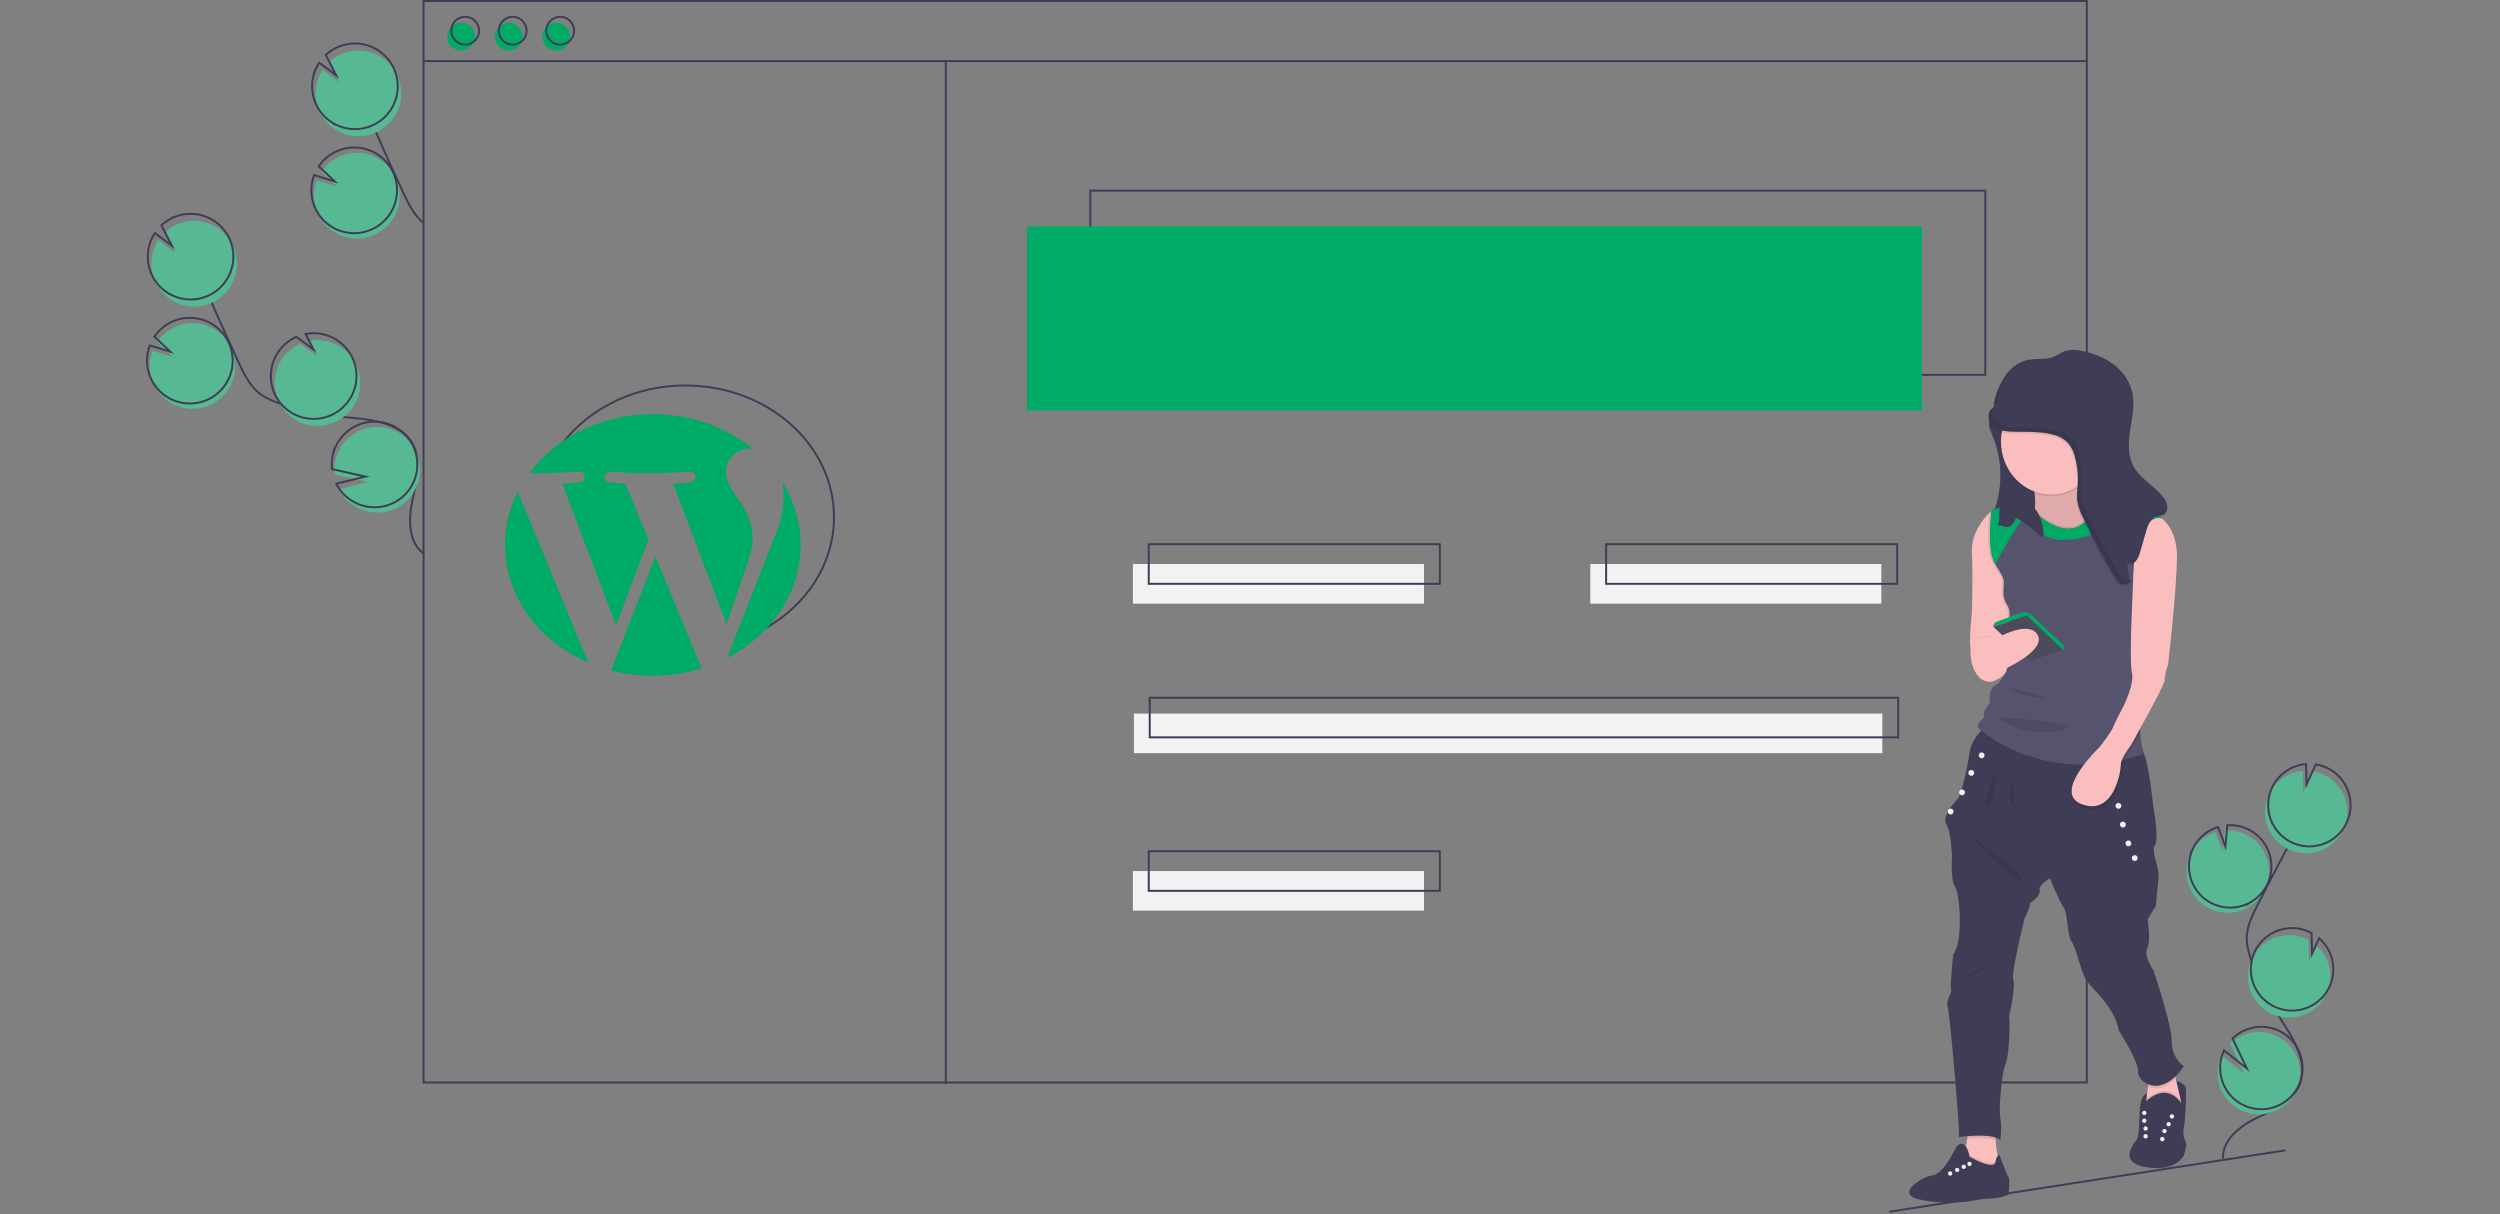
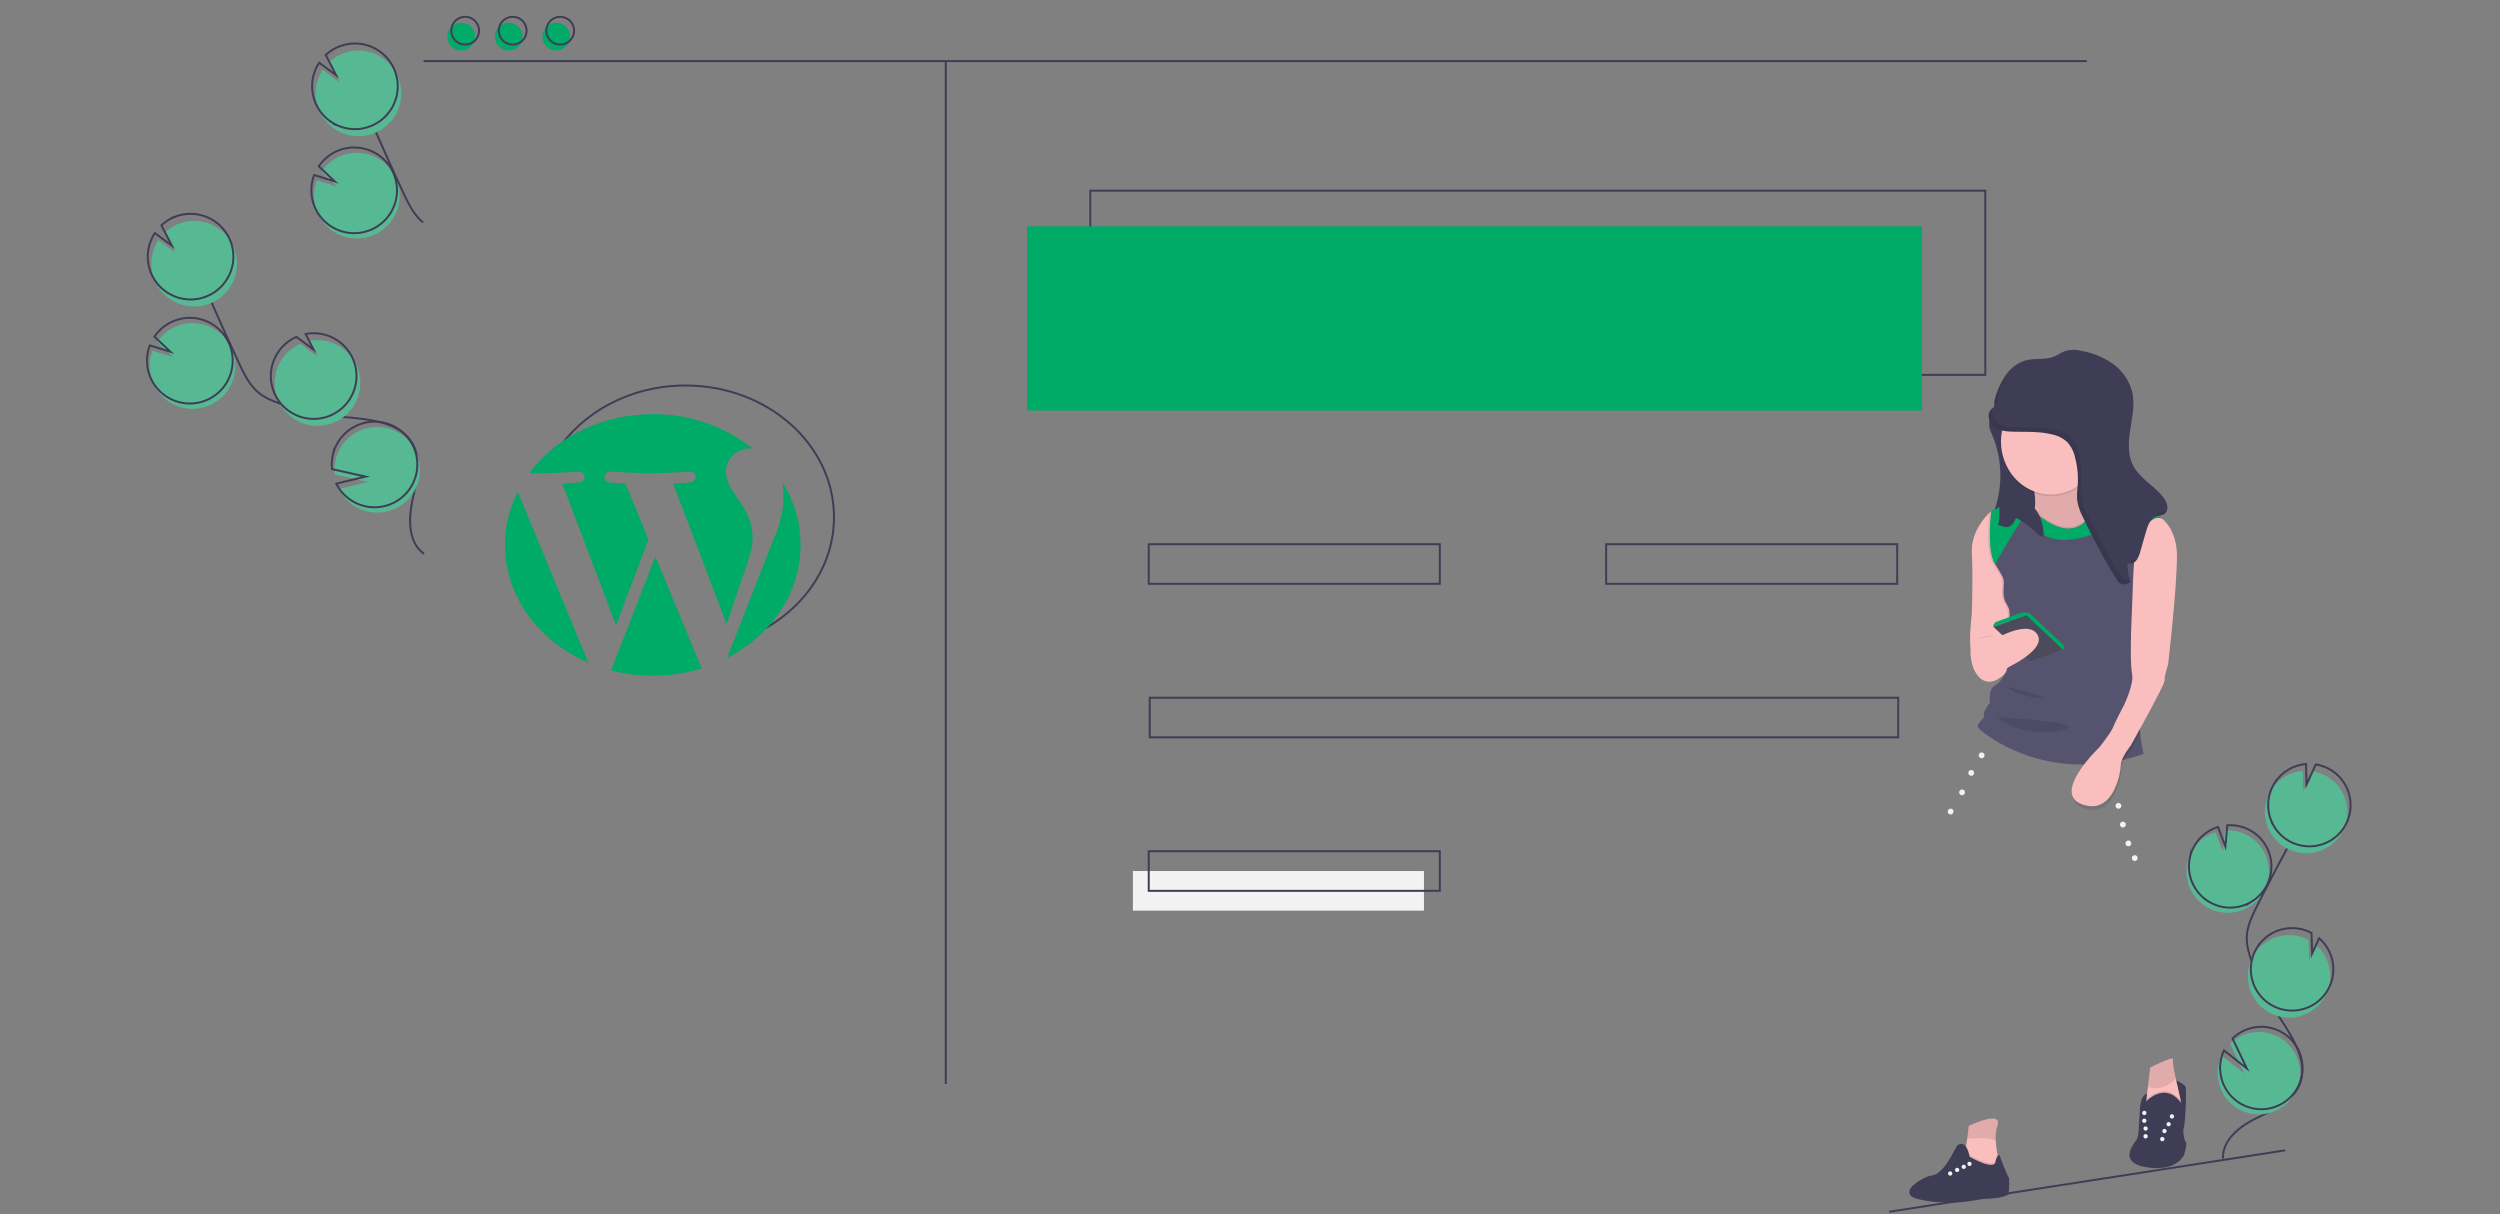
<svg xmlns="http://www.w3.org/2000/svg" xmlns:xlink="http://www.w3.org/1999/xlink" width="1050" zoomAndPan="magnify" viewBox="0 0 787.5 382.5" height="510" preserveAspectRatio="xMidYMid meet">
  <rect x="0" y="0" width="787.5" height="382.5" fill="#808080" stroke="none" />
  <style>.B{fill:none}.C{stroke:#3f3d56}.D{stroke-miterlimit:10}.E{stroke-width:.624}.F{fill-opacity:.1}.G{fill:#57b894}.H{clip-rule:nonzero}.I{fill:#fbbebe}.J{fill:#f2f2f2}.K{fill:#3f3d56}.L{fill:#00aa67}</style>
  <defs>
    <filter x="0%" y="0%" width="100%" height="100%" id="A">
      <feColorMatrix values="0 0 0 0 1 0 0 0 0 1 0 0 0 0 1 0 0 0 1 0" color-interpolation-filters="sRGB" />
    </filter>
    <clipPath id="B">
      <path d="M45.828 91H83v45H45.828zm0 0" class="H" />
    </clipPath>
    <clipPath id="C">
      <path d="M45.828 58H83v46H45.828zm0 0" class="H" />
    </clipPath>
    <clipPath id="D">
      <path d="M705 231h35.922v45H705zm0 0" class="H" />
    </clipPath>
    <clipPath id="E">
      <path d="M700 283h40.922v45H700zm0 0" class="H" />
    </clipPath>
    <mask id="F">
      <g filter="url(#A)">
        <path fill="#000" d="M-78.75-38.25h945v459h-945z" class="F" />
      </g>
    </mask>
    <clipPath id="G">
      <path d="M1 12h46v56.32H1zm0 0" class="H" />
    </clipPath>
    <clipPath id="H">
      <path d="M3 .727h5V12H3zm0 0" class="H" />
    </clipPath>
    <clipPath id="I">
      <path d="M53 44h4.891v4H53zm0 0" class="H" />
    </clipPath>
    <clipPath id="J">
      <path d="M0 0h58v69H0z" />
    </clipPath>
    <clipPath id="K">
      <path d="M586 353h143v29H586zm0 0" class="H" />
    </clipPath>
    <path id="L" d="M684.828 351.668c0 .188-.066.348-.199.48s-.293.199-.48.199-.348-.066-.48-.199-.199-.293-.199-.48.066-.348.199-.48.293-.199.48-.199.348.066.48.199.199.293.199.48zm0 0" />
-     <path id="M" d="M676.137 350.578c0 .188-.066.348-.199.48s-.293.199-.48.199-.352-.066-.484-.199-.199-.293-.199-.48.066-.348.199-.48.293-.199.484-.199.348.066.48.199.199.293.199.48zm0 0" />
+     <path id="M" d="M676.137 350.578c0 .188-.066.348-.199.48s-.293.199-.48.199-.352-.066-.484-.199-.199-.293-.199-.48.066-.348.199-.48.293-.199.484-.199.348.066.48.199.199.293.199.48m0 0" />
    <path id="N" d="M669.426 160.059l-7.617 4.625-12.516 9.527s-12.922-6.805-9.66-10.75a6.05 6.05 0 0 0 1.195-2.672c.984-4.543-1.195-11.074-1.195-11.074s17.027-23 16.055-5.172c-.395 7.164 1.746 11.074 4.449 13.191 4.023 3.152 9.289 2.324 9.289 2.324zm0 0" />
    <path id="O" d="M673.348 270.301a.86.86 0 0 1-.906.906.86.86 0 0 1-.641-.266c-.176-.176-.266-.391-.266-.641s.09-.465.266-.641a.86.86 0 0 1 .641-.266.86.86 0 0 1 .906.906zm0 0" />
  </defs>
  <path d="M343.453 60.055h281.918v58.023H343.453zm-168.238 82.421c8.039-12.566 23.262-21.043 40.715-21.043 25.836 0 46.777 18.578 46.777 41.492 0 14.648-8.563 27.527-21.488 34.91" class="B C D E" />
  <g class="L">
    <path d="M323.492 71.285h281.922v58.027H323.492zM149.645 11.543a4.46 4.46 0 0 1-.082.852c-.059.281-.141.555-.25.82a4.23 4.23 0 0 1-.402.754 4.43 4.43 0 0 1-.543.664 4.68 4.68 0 0 1-.664.543 4.5 4.5 0 0 1-.754.402c-.266.109-.539.191-.82.25a4.43 4.43 0 0 1-.852.082 4.46 4.46 0 0 1-.852-.082c-.281-.059-.555-.141-.816-.25a4.7 4.7 0 0 1-.758-.402 4.65 4.65 0 0 1-.66-.543 4.43 4.43 0 0 1-.543-.664 4.23 4.23 0 0 1-.402-.754 4.32 4.32 0 0 1-.25-.82 4.46 4.46 0 0 1 0-1.703 4.32 4.32 0 0 1 .25-.82 4.23 4.23 0 0 1 .402-.754 4.43 4.43 0 0 1 .543-.664 4.4 4.4 0 0 1 .66-.543 4.23 4.23 0 0 1 .758-.402 4.66 4.66 0 0 1 .816-.25 4.46 4.46 0 0 1 .852-.082 4.43 4.43 0 0 1 .852.082c.281.059.555.141.82.25a4.5 4.5 0 0 1 .754.402 4.43 4.43 0 0 1 .664.543 4.43 4.43 0 0 1 .543.664 4.23 4.23 0 0 1 .402.754c.109.266.191.539.25.82a4.46 4.46 0 0 1 .082.852zm0 0" />
    <path d="M164.613 11.543a4.46 4.46 0 0 1-.082.852c-.059.281-.141.555-.25.82a4.23 4.23 0 0 1-.402.754 4.43 4.43 0 0 1-.543.664 4.68 4.68 0 0 1-.664.543 4.5 4.5 0 0 1-.754.402 4.66 4.66 0 0 1-.816.25 4.46 4.46 0 0 1-.852.082 4.47 4.47 0 0 1-.855-.082c-.281-.059-.551-.141-.816-.25a4.5 4.5 0 0 1-.754-.402 4.68 4.68 0 0 1-.664-.543 4.43 4.43 0 0 1-.543-.664 4.23 4.23 0 0 1-.402-.754c-.109-.266-.191-.539-.25-.82a4.46 4.46 0 0 1 0-1.703c.059-.281.141-.555.25-.82a4.23 4.23 0 0 1 .402-.754 4.43 4.43 0 0 1 .543-.664 4.43 4.43 0 0 1 .664-.543 4.5 4.5 0 0 1 .754-.402 4.66 4.66 0 0 1 .816-.25 4.47 4.47 0 0 1 .855-.082 4.46 4.46 0 0 1 .852.082c.281.059.551.141.816.25a4.5 4.5 0 0 1 .754.402 4.43 4.43 0 0 1 .664.543 4.43 4.43 0 0 1 .543.664 4.23 4.23 0 0 1 .402.754c.109.266.191.539.25.82a4.46 4.46 0 0 1 .082.852zm14.969 0a4.46 4.46 0 0 1-.082.852 4.32 4.32 0 0 1-.25.82 4.23 4.23 0 0 1-.402.754 4.43 4.43 0 0 1-.543.664 4.65 4.65 0 0 1-.66.543 4.5 4.5 0 0 1-.758.402 4.66 4.66 0 0 1-.816.25 4.46 4.46 0 0 1-.852.082 4.43 4.43 0 0 1-.852-.082c-.281-.059-.555-.141-.82-.25a4.5 4.5 0 0 1-.754-.402 4.68 4.68 0 0 1-.664-.543 4.43 4.43 0 0 1-.543-.664 4.5 4.5 0 0 1-.402-.754c-.109-.266-.191-.539-.25-.82a4.46 4.46 0 0 1 0-1.703c.059-.281.141-.555.25-.82a4.5 4.5 0 0 1 .402-.754 4.43 4.43 0 0 1 .543-.664 4.43 4.43 0 0 1 .664-.543 4.5 4.5 0 0 1 .754-.402c.266-.109.539-.191.82-.25a4.43 4.43 0 0 1 .852-.082 4.46 4.46 0 0 1 .852.082c.281.059.555.141.816.25a4.7 4.7 0 0 1 .758.402 4.17 4.17 0 0 1 .66.543 4.43 4.43 0 0 1 .543.664 4.23 4.23 0 0 1 .402.754 4.32 4.32 0 0 1 .25.82 4.46 4.46 0 0 1 .082.852zm0 0" />
  </g>
  <g class="B C D E">
-     <path d="M133.43.312h523.918V340.98H133.43zm0 0" />
    <path d="M133.43 19.238h523.918M150.891 9.672a4.46 4.46 0 0 1-.082.852 4.32 4.32 0 0 1-.25.82 4.37 4.37 0 0 1-.402.754 4.4 4.4 0 0 1-.543.66 4.17 4.17 0 0 1-.66.543c-.238.16-.492.297-.758.406a4.19 4.19 0 0 1-.816.246 4.17 4.17 0 0 1-.852.086c-.289 0-.57-.027-.852-.086a4.31 4.31 0 0 1-.82-.246 4.25 4.25 0 0 1-.754-.406 4.2 4.2 0 0 1-.664-.543 4.65 4.65 0 0 1-.543-.66c-.156-.238-.293-.492-.402-.754a4.31 4.31 0 0 1-.246-.82 4.17 4.17 0 0 1-.086-.852c0-.289.027-.57.086-.852a4.31 4.31 0 0 1 .246-.82 4.5 4.5 0 0 1 .402-.754 4.68 4.68 0 0 1 .543-.664 4.43 4.43 0 0 1 .664-.543 4.23 4.23 0 0 1 .754-.402 4.32 4.32 0 0 1 .82-.25 4.43 4.43 0 0 1 .852-.082 4.46 4.46 0 0 1 .852.082 4.2 4.2 0 0 1 .816.25 4.23 4.23 0 0 1 .758.402 4.4 4.4 0 0 1 .66.543 4.43 4.43 0 0 1 .543.664 4.23 4.23 0 0 1 .402.754 4.32 4.32 0 0 1 .25.82 4.43 4.43 0 0 1 .082.852zm0 0" />
    <path d="M165.863 9.672c0 .285-.031.57-.086.852s-.137.555-.25.82a4.37 4.37 0 0 1-.402.754 4.4 4.4 0 0 1-.543.66 4.17 4.17 0 0 1-.66.543 4.39 4.39 0 0 1-.754.406 4.31 4.31 0 0 1-.82.246 4.17 4.17 0 0 1-.852.086c-.289 0-.57-.027-.852-.086a4.31 4.31 0 0 1-.82-.246 4.25 4.25 0 0 1-.754-.406 4 4 0 0 1-.66-.543 4.17 4.17 0 0 1-.543-.66 4.39 4.39 0 0 1-.406-.754 4.31 4.31 0 0 1-.246-.82 4.17 4.17 0 0 1-.086-.852c0-.289.027-.57.086-.852a4.31 4.31 0 0 1 .246-.82 4.25 4.25 0 0 1 .406-.754 4.2 4.2 0 0 1 .543-.664 4.21 4.21 0 0 1 .66-.543 4.23 4.23 0 0 1 .754-.402 4.32 4.32 0 0 1 .82-.25 4.43 4.43 0 0 1 .852-.082 4.46 4.46 0 0 1 .852.082 4.32 4.32 0 0 1 .82.25 4.37 4.37 0 0 1 .754.402 4.4 4.4 0 0 1 .66.543 4.43 4.43 0 0 1 .543.664 4.23 4.23 0 0 1 .402.754c.113.266.195.539.25.82s.086.562.086.852zm14.969 0c0 .285-.031.57-.086.852a4.31 4.31 0 0 1-.246.82c-.113.262-.246.516-.406.754a4.17 4.17 0 0 1-.543.66 4.17 4.17 0 0 1-.66.543 4.39 4.39 0 0 1-.754.406 4.31 4.31 0 0 1-.82.246 4.17 4.17 0 0 1-.852.086 4.17 4.17 0 0 1-.852-.086 4.31 4.31 0 0 1-.82-.246 4.25 4.25 0 0 1-.754-.406 4.17 4.17 0 0 1-.66-.543 4.17 4.17 0 0 1-.543-.66 4.39 4.39 0 0 1-.406-.754 4.31 4.31 0 0 1-.246-.82 4.17 4.17 0 0 1-.086-.852c0-.289.027-.57.086-.852a4.31 4.31 0 0 1 .246-.82 4.25 4.25 0 0 1 .406-.754 4.2 4.2 0 0 1 .543-.664 4.4 4.4 0 0 1 .66-.543 4.23 4.23 0 0 1 .754-.402 4.32 4.32 0 0 1 .82-.25 4.46 4.46 0 0 1 1.703 0 4.32 4.32 0 0 1 .82.25 4.37 4.37 0 0 1 .754.402 4.4 4.4 0 0 1 .66.543 4.2 4.2 0 0 1 .543.664c.16.238.293.488.406.754a4.31 4.31 0 0 1 .246.82c.055.281.086.562.086.852zm0 0" />
  </g>
  <path d="M66.094 127.625a13.63 13.63 0 0 0 1.387-.711c.449-.266.883-.555 1.297-.867s.809-.652 1.188-1.012a13.35 13.35 0 0 0 1.063-1.141c.332-.402.637-.82.922-1.258a14.39 14.39 0 0 0 .773-1.352c.23-.469.434-.945.609-1.434a13.39 13.39 0 0 0 .441-1.496 13.71 13.71 0 0 0 .266-1.535c.059-.52.09-1.039.086-1.559s-.031-1.039-.09-1.555-.152-1.027-.273-1.535-.27-1.004-.449-1.492a13.29 13.29 0 0 0-.613-1.434c-.234-.465-.492-.914-.777-1.352s-.598-.852-.93-1.25-.687-.781-1.066-1.137-.773-.695-1.191-1.008-.848-.602-1.297-.863a14.08 14.08 0 0 0-1.391-.707c-.477-.207-.961-.387-1.461-.539s-1-.277-1.512-.371a13.71 13.71 0 0 0-1.547-.191 12.97 12.97 0 0 0-1.559-.012c-.52.027-1.035.082-1.551.168s-1.02.199-1.52.344-.988.32-1.469.52-.945.43-1.398.684-.891.539-1.312.844a12.68 12.68 0 0 0-1.207.988 13.28 13.28 0 0 0-1.082 1.117 13.86 13.86 0 0 0-.949 1.238l5.051 4.777-6.488-2.02c-.637 1.664-.934 3.387-.887 5.164a13.35 13.35 0 0 0 1.152 5.113 13.15 13.15 0 0 0 1.969 3.168c.465.559.973 1.078 1.523 1.555s1.133.91 1.754 1.293 1.266.711 1.938.988 1.363.5 2.074.668 1.426.273 2.152.324a13.95 13.95 0 0 0 2.176-.027c.727-.07 1.441-.195 2.145-.379s1.391-.422 2.055-.719zm0 0" class="G" />
  <path d="M133.566 174.453c-4.926-3.453-4.926-10.711-3.703-16.602s3.09-12.32.312-17.656c-3.988-7.672-14.477-8.133-23.082-8.953-6.41-.613-12.656-1.969-18.742-4.066-2.434-.836-4.867-1.816-6.859-3.445-2.867-2.344-4.547-5.805-6.121-9.16-5.23-11.176-10.199-22.477-14.898-33.891" class="B C D E" />
  <g clip-path="url(#B)" class="B C D E">
    <path d="M65.258 125.949a12.54 12.54 0 0 0 1.387-.711c.449-.262.879-.551 1.297-.867s.809-.648 1.184-1.012a12.75 12.75 0 0 0 1.063-1.141c.332-.398.641-.816.926-1.254a13.6 13.6 0 0 0 .77-1.355c.234-.465.437-.945.613-1.434a14 14 0 0 0 .441-1.496c.117-.504.207-1.016.266-1.535s.086-1.035.086-1.555a12.99 12.99 0 0 0-.094-1.559 13.72 13.72 0 0 0-.27-1.535c-.121-.504-.27-1.004-.449-1.492s-.383-.965-.617-1.434a12.82 12.82 0 0 0-.777-1.348c-.285-.438-.594-.855-.926-1.254s-.691-.777-1.066-1.137-.773-.695-1.191-1.008-.848-.598-1.297-.859a13.28 13.28 0 0 0-1.391-.707 13.13 13.13 0 0 0-1.461-.543c-.496-.152-1.004-.273-1.516-.367a12.87 12.87 0 0 0-1.547-.191c-.516-.035-1.035-.039-1.555-.016s-1.039.082-1.551.168a13.57 13.57 0 0 0-1.52.348c-.5.145-.988.316-1.469.52a13.28 13.28 0 0 0-1.402.684c-.453.254-.891.535-1.313.84s-.82.637-1.203.988-.746.727-1.086 1.121a12.64 12.64 0 0 0-.945 1.238l5.051 4.773-6.488-2.016c-.641 1.66-.934 3.383-.891 5.164s.434 3.484 1.156 5.109a13.16 13.16 0 0 0 1.965 3.172 13.67 13.67 0 0 0 1.527 1.555 13.24 13.24 0 0 0 1.754 1.289c.617.383 1.266.715 1.938.992a13.22 13.22 0 0 0 2.074.664c.707.168 1.426.273 2.152.324s1.453.039 2.176-.027 1.441-.195 2.145-.379 1.391-.422 2.055-.719zm0 0" />
  </g>
  <path d="M48.824 88.543c-.457-1.035-.781-2.109-.969-3.223a13.48 13.48 0 0 1-.141-3.363c.094-1.125.328-2.223.695-3.293s.871-2.074 1.492-3.016l5.371 3.992-3.316-6.426a13.26 13.26 0 0 1 1.086-.91c.379-.285.77-.551 1.176-.793a13.72 13.72 0 0 1 1.254-.664c.426-.199.867-.375 1.313-.527l1.363-.391a14.06 14.06 0 0 1 1.395-.242c.469-.055.941-.086 1.414-.094s.945.012 1.414.055.941.109 1.402.203a12.88 12.88 0 0 1 1.375.348l1.328.488a13.69 13.69 0 0 1 1.27.629 13.18 13.18 0 0 1 1.199.758c.387.273.754.566 1.109.879s.695.641 1.016.988l.902 1.094a14.05 14.05 0 0 1 .785 1.18 14.2 14.2 0 0 1 .656 1.258 14.17 14.17 0 0 1 .52 1.316l.379 1.363.234 1.398a13.21 13.21 0 0 1 .086 1.414c.004.473-.016.945-.062 1.418a14.29 14.29 0 0 1-.211 1.402 13.09 13.09 0 0 1-.355 1.371c-.145.449-.309.891-.5 1.324a13.25 13.25 0 0 1-.633 1.27c-.234.41-.488.809-.766 1.191s-.57.754-.883 1.105a13.48 13.48 0 0 1-.996 1.008c-.352.32-.715.617-1.098.898a13.71 13.71 0 0 1-1.184.777 13.72 13.72 0 0 1-1.262.648c-.43.195-.871.363-1.32.512a12.61 12.61 0 0 1-1.367.371c-.461.102-.926.176-1.398.227a13.14 13.14 0 0 1-1.414.078c-.473.004-.945-.023-1.414-.07a13.01 13.01 0 0 1-1.398-.219A13.61 13.61 0 0 1 57 95.914l-1.32-.508a12.84 12.84 0 0 1-1.266-.645c-.406-.234-.805-.492-1.187-.77a13.38 13.38 0 0 1-1.102-.891 13.47 13.47 0 0 1-1-1.004 13.38 13.38 0 0 1-.891-1.102c-.277-.383-.535-.781-.77-1.191l-.641-1.262zm0 0" class="G" />
  <g clip-path="url(#C)" class="B C D E">
    <path d="M47.707 86.309c-.457-1.031-.781-2.105-.969-3.223a13.44 13.44 0 0 1-.141-3.359 13.34 13.34 0 0 1 .699-3.293c.371-1.07.867-2.074 1.488-3.02l5.371 3.992-3.313-6.426a13.52 13.52 0 0 1 1.086-.91 12.6 12.6 0 0 1 1.176-.789c.402-.246.82-.465 1.25-.664l1.313-.531a13.87 13.87 0 0 1 1.363-.387c.461-.105.926-.187 1.398-.242s.938-.09 1.41-.094.945.012 1.418.051.938.113 1.402.203l1.371.348a13.19 13.19 0 0 1 1.328.492 12.84 12.84 0 0 1 1.273.629 13.68 13.68 0 0 1 1.195.758c.387.273.758.566 1.113.875s.691.645 1.012.992a13.35 13.35 0 0 1 .902 1.09l.785 1.184a12.75 12.75 0 0 1 .656 1.254c.195.43.371.871.52 1.32s.277.902.379 1.363.184.93.234 1.398.082.941.086 1.414a13.13 13.13 0 0 1-.062 1.414c-.043.473-.113.937-.207 1.402l-.359 1.371c-.141.453-.309.895-.496 1.328l-.637 1.266-.762 1.195-.887 1.105a13.46 13.46 0 0 1-.996 1.008l-1.098.898a14.37 14.37 0 0 1-1.184.777 13.65 13.65 0 0 1-1.258.648l-1.32.512c-.449.148-.906.27-1.367.371a13.19 13.19 0 0 1-1.398.227c-.473.051-.941.078-1.414.078a14.36 14.36 0 0 1-1.418-.07l-1.398-.219c-.461-.098-.918-.223-1.367-.367s-.891-.312-1.324-.504l-1.262-.645a12.59 12.59 0 0 1-1.188-.77l-1.102-.895a13.47 13.47 0 0 1-1.004-1 13.44 13.44 0 0 1-.891-1.105c-.277-.383-.531-.777-.77-1.187a13.72 13.72 0 0 1-.641-1.266zm0 0" />
  </g>
  <path d="M105.477 132.977a13.69 13.69 0 0 0 2.145-1.191 13.9 13.9 0 0 0 1.891-1.562 13.65 13.65 0 0 0 1.574-1.879c.469-.676.875-1.387 1.211-2.133s.609-1.523.805-2.32.32-1.605.371-2.422.027-1.641-.074-2.453-.27-1.617-.516-2.398-.559-1.539-.941-2.266-.832-1.41-1.34-2.055-1.07-1.238-1.687-1.781-1.277-1.023-1.98-1.445-1.441-.777-2.211-1.062-1.559-.5-2.367-.645-1.621-.211-2.441-.203a13.13 13.13 0 0 0-2.441.242l2.547 4.938-5.434-4.039-.031.012c-.809.359-1.578.793-2.301 1.305a13.59 13.59 0 0 0-2.004 1.727 13.5 13.5 0 0 0-1.625 2.082 13.38 13.38 0 0 0-1.187 2.363c-.32.824-.555 1.676-.707 2.547a13.58 13.58 0 0 0-.195 2.637c.023.887.129 1.762.324 2.625s.469 1.703.828 2.512a13.61 13.61 0 0 0 1.301 2.301 13.83 13.83 0 0 0 1.727 2.004c.641.609 1.336 1.152 2.086 1.625s1.535.871 2.359 1.191 1.676.551 2.547.703a13.24 13.24 0 0 0 2.637.195 13.22 13.22 0 0 0 2.625-.324c.863-.191 1.699-.469 2.508-.828zm0 0" class="G" />
  <path d="M104.27 130.793a13.5 13.5 0 0 0 2.141-1.195c.68-.461 1.309-.984 1.891-1.562s1.109-1.203 1.578-1.879.871-1.383 1.211-2.133.605-1.52.805-2.316a13.74 13.74 0 0 0 .371-2.426 13.55 13.55 0 0 0-.074-2.453 13.68 13.68 0 0 0-.52-2.398 13.33 13.33 0 0 0-.941-2.266c-.383-.723-.828-1.41-1.336-2.055s-1.07-1.238-1.688-1.781-1.277-1.023-1.98-1.445-1.441-.773-2.211-1.063a13.42 13.42 0 0 0-2.367-.641 13.48 13.48 0 0 0-2.445-.207 13.43 13.43 0 0 0-2.438.242l2.547 4.937-5.434-4.039c-.012.004-.023.008-.035.016-.809.355-1.574.793-2.301 1.301s-1.391 1.086-2 1.727a13.14 13.14 0 0 0-1.629 2.086c-.473.746-.871 1.535-1.191 2.359a13.71 13.71 0 0 0-.703 2.551 13.24 13.24 0 0 0-.195 2.637 13.47 13.47 0 0 0 .32 2.625c.195.863.473 1.699.832 2.512s.793 1.578 1.301 2.301a13.83 13.83 0 0 0 1.727 2.004c.641.609 1.336 1.152 2.086 1.625s1.535.871 2.359 1.191 1.676.555 2.547.703a13.28 13.28 0 0 0 2.637.195c.887-.023 1.762-.129 2.625-.324s1.703-.469 2.512-.828zm0 0" class="B C D E" />
  <path d="M110.859 158.863a13.88 13.88 0 0 0 1.285.832 13.16 13.16 0 0 0 1.371.68c.469.203.949.375 1.438.523s.984.266 1.488.355a14.15 14.15 0 0 0 1.52.184 14.23 14.23 0 0 0 1.527.012c.512-.027 1.02-.082 1.523-.164s1-.195 1.492-.336.973-.305 1.445-.5.934-.414 1.379-.664.879-.516 1.297-.812.816-.617 1.195-.957a13.47 13.47 0 0 0 1.078-1.086c.34-.383.656-.781.949-1.199a13.9 13.9 0 0 0 .809-1.301c.242-.449.461-.91.652-1.383s.355-.957.492-1.449a13.1 13.1 0 0 0 .328-1.496c.078-.504.133-1.012.152-1.523a12.52 12.52 0 0 0-.02-1.531 13.17 13.17 0 0 0-.191-1.516c-.094-.504-.215-1-.363-1.488a13.47 13.47 0 0 0-.527-1.437 14.01 14.01 0 0 0-.691-1.367 13.08 13.08 0 0 0-.84-1.277c-.301-.41-.629-.805-.977-1.176s-.719-.727-1.105-1.059-.797-.641-1.219-.926-.863-.547-1.316-.781-.918-.445-1.395-.629a13.79 13.79 0 0 0-1.461-.465 12.89 12.89 0 0 0-1.5-.297c-.504-.07-1.016-.113-1.523-.125s-1.023.004-1.531.051a12.37 12.37 0 0 0-1.512.223c-.5.102-.996.234-1.48.391s-.961.344-1.426.559-.914.453-1.352.715-.859.555-1.262.863-.793.648-1.156 1.004-.715.73-1.039 1.125-.621.809-.898 1.238a13.59 13.59 0 0 0-.758 1.332 13.09 13.09 0 0 0-.598 1.406c-.172.48-.32.973-.437 1.469a13.09 13.09 0 0 0-.266 1.508c-.062.508-.094 1.016-.094 1.527a13.29 13.29 0 0 0 .078 1.527l10.594 2.363-9.242 2.223c.969 1.945 2.332 3.555 4.086 4.836zm0 0" class="G" />
  <path d="M110.023 157.187c.41.301.84.578 1.285.832a13.52 13.52 0 0 0 1.367.684c.473.199.949.375 1.441.52s.984.266 1.488.355 1.008.152 1.516.184 1.023.035 1.531.012 1.02-.078 1.523-.164a13.94 13.94 0 0 0 1.492-.332 13.46 13.46 0 0 0 1.445-.504c.473-.195.934-.414 1.379-.66a13.14 13.14 0 0 0 1.297-.816 14.69 14.69 0 0 0 1.195-.953 14.14 14.14 0 0 0 1.078-1.086c.34-.383.656-.785.949-1.203a13.09 13.09 0 0 0 .805-1.301c.246-.449.465-.91.656-1.383a13.46 13.46 0 0 0 .492-1.449c.137-.492.246-.988.328-1.496s.129-1.012.152-1.523.016-1.02-.02-1.527a13.24 13.24 0 0 0-.191-1.52c-.094-.504-.215-1-.363-1.488a13.43 13.43 0 0 0-.531-1.434 13.55 13.55 0 0 0-.688-1.367 12.68 12.68 0 0 0-.84-1.281c-.305-.41-.629-.801-.977-1.176a13.51 13.51 0 0 0-1.109-1.059 12.82 12.82 0 0 0-1.219-.926c-.422-.285-.859-.547-1.313-.781s-.918-.445-1.398-.629-.961-.336-1.457-.465-.996-.223-1.5-.293-1.016-.113-1.527-.125a13.3 13.3 0 0 0-1.527.047c-.508.047-1.012.121-1.516.223a12.85 12.85 0 0 0-1.477.395 13.13 13.13 0 0 0-1.426.555c-.465.215-.914.453-1.352.719s-.859.551-1.266.863-.789.645-1.156 1l-1.035 1.129c-.324.395-.625.809-.902 1.234a14.4 14.4 0 0 0-.754 1.332 13.5 13.5 0 0 0-.598 1.41c-.176.48-.32.969-.438 1.465a13.24 13.24 0 0 0-.266 1.508c-.062.508-.094 1.016-.098 1.527a13.36 13.36 0 0 0 .082 1.531l10.594 2.359-9.246 2.227c.973 1.941 2.332 3.555 4.09 4.832zm0 0" class="B C D E" />
  <path d="M695.637 286.004c.441.238.895.445 1.363.629s.941.34 1.426.469.973.227 1.469.297.996.113 1.496.125a12.03 12.03 0 0 0 1.5-.047 12.83 12.83 0 0 0 1.484-.219c.488-.102.973-.23 1.449-.387s.938-.344 1.391-.555.895-.449 1.324-.711a13.34 13.34 0 0 0 1.23-.859 12.85 12.85 0 0 0 1.121-.996 12.3 12.3 0 0 0 1-1.117c.313-.391.602-.801.867-1.227a13.01 13.01 0 0 0 .719-1.316 13.77 13.77 0 0 0 .559-1.391 13.25 13.25 0 0 0 .398-1.449 12.6 12.6 0 0 0 .227-1.484c.047-.496.066-.996.055-1.5s-.051-1-.117-1.496-.168-.984-.293-1.473-.277-.961-.457-1.426-.387-.926-.621-1.367-.488-.875-.773-1.285a12.84 12.84 0 0 0-.914-1.191 14.29 14.29 0 0 0-1.047-1.074 13.51 13.51 0 0 0-1.164-.945 13.1 13.1 0 0 0-1.27-.805c-.437-.246-.887-.461-1.348-.652a12.45 12.45 0 0 0-1.418-.496 13.24 13.24 0 0 0-1.465-.328c-.492-.078-.992-.133-1.492-.156a13.73 13.73 0 0 0-1.5.02l-.613 6.664-2.328-6.117c-1.637.504-3.117 1.305-4.437 2.398a12.74 12.74 0 0 0-3.184 3.91 12.82 12.82 0 0 0-1.234 3.375 13.27 13.27 0 0 0-.27 2.078c-.035.699-.016 1.398.063 2.094s.215 1.383.402 2.059a13.51 13.51 0 0 0 .727 1.969 13.08 13.08 0 0 0 1.035 1.82c.395.582.832 1.125 1.316 1.637a12.93 12.93 0 0 0 1.559 1.398 12.65 12.65 0 0 0 1.766 1.129zm0 0" class="G" />
  <path d="M700.262 364.953c-.309-5.785 5.184-10.098 10.371-12.668s11.168-4.98 13.559-10.254c3.438-7.582-2.445-15.805-6.938-22.812a77.95 77.95 0 0 1-8.055-16.617c-.812-2.34-1.516-4.766-1.465-7.242.07-3.566 1.691-6.895 3.297-10.078a755.15 755.15 0 0 1 16.813-31.43m-31.437 30.523c.441.238.898.445 1.363.629a12.85 12.85 0 0 0 1.426.469 12.49 12.49 0 0 0 1.469.297c.496.07.996.113 1.496.125a12.03 12.03 0 0 0 1.5-.047 12.61 12.61 0 0 0 1.484-.219c.492-.102.973-.23 1.449-.387s.938-.344 1.395-.555.895-.449 1.32-.711a13.34 13.34 0 0 0 1.23-.859c.395-.309.77-.641 1.121-.996a12.96 12.96 0 0 0 1.004-1.117c.309-.391.598-.801.863-1.227a13.01 13.01 0 0 0 .719-1.316 12.94 12.94 0 0 0 .562-1.391c.16-.477.289-.957.395-1.449a12.6 12.6 0 0 0 .227-1.484c.047-.496.066-.996.055-1.5a12 12 0 0 0-.117-1.496 12.69 12.69 0 0 0-.289-1.473 12.13 12.13 0 0 0-.461-1.426c-.18-.469-.387-.926-.617-1.367a12.57 12.57 0 0 0-.773-1.285 13.6 13.6 0 0 0-.918-1.191 13.57 13.57 0 0 0-1.047-1.074 13.51 13.51 0 0 0-1.164-.945 12.65 12.65 0 0 0-1.266-.805 12.64 12.64 0 0 0-1.352-.652 12.08 12.08 0 0 0-1.418-.496c-.484-.137-.969-.246-1.461-.328s-.992-.133-1.492-.156-1.004-.016-1.504.02l-.613 6.664-2.328-6.117a12.86 12.86 0 0 0-4.438 2.398 12.74 12.74 0 0 0-3.184 3.91c-.57 1.066-.98 2.191-1.23 3.375a12.83 12.83 0 0 0-.273 2.078c-.035.699-.016 1.398.066 2.094s.211 1.383.398 2.059a13.09 13.09 0 0 0 .73 1.969c.293.633.637 1.242 1.031 1.82a13.21 13.21 0 0 0 1.316 1.637 12.93 12.93 0 0 0 1.559 1.398 12.88 12.88 0 0 0 1.766 1.129zm0 0" class="B C D E" />
  <path d="M714.969 249.699c.512-.961 1.133-1.844 1.863-2.648a12.95 12.95 0 0 1 2.465-2.105c.906-.598 1.879-1.074 2.906-1.43s2.086-.574 3.172-.66l.168 6.441 2.895-6.332c.449.07.895.164 1.336.281l1.297.422a13.15 13.15 0 0 1 1.246.555 13.02 13.02 0 0 1 1.18.68 13.08 13.08 0 0 1 1.105.805 12.42 12.42 0 0 1 1.012.914c.32.32.625.66.91 1.012s.555.723.801 1.105a11.88 11.88 0 0 1 .68 1.184 13.15 13.15 0 0 1 .555 1.246l.418 1.301.277 1.336a13.17 13.17 0 0 1 .141 1.355l-.008 1.363c-.023.457-.074.906-.148 1.355s-.168.895-.289 1.336l-.426 1.293-.562 1.246-.687 1.176c-.25.379-.52.746-.809 1.098a13.23 13.23 0 0 1-.922 1.008c-.324.32-.664.625-1.02.906s-.723.551-1.109.793a12.66 12.66 0 0 1-1.184.676c-.41.203-.824.383-1.25.543a12.56 12.56 0 0 1-1.301.41l-1.336.273c-.453.066-.906.109-1.359.129s-.91.016-1.363-.012l-1.355-.156-1.332-.301a12.49 12.49 0 0 1-1.289-.434c-.426-.168-.836-.359-1.242-.57s-.793-.441-1.172-.695-.742-.523-1.094-.816a12.42 12.42 0 0 1-1-.922 12.48 12.48 0 0 1-.902-1.027l-.785-1.113-.668-1.191-.535-1.254a12.59 12.59 0 0 1-.402-1.305 13.03 13.03 0 0 1-.266-1.336l-.121-1.359a13.21 13.21 0 0 1 .023-1.363 13.1 13.1 0 0 1 .164-1.355 12.82 12.82 0 0 1 .305-1.328c.125-.441.273-.871.441-1.293a13.13 13.13 0 0 1 .578-1.234zm0 0" class="G" />
  <g clip-path="url(#D)" class="B C D E">
    <path d="M715.996 247.527c.512-.961 1.133-1.844 1.863-2.648a12.95 12.95 0 0 1 2.465-2.105c.906-.598 1.879-1.074 2.906-1.43a12.92 12.92 0 0 1 3.168-.66l.168 6.441 2.898-6.332c.449.07.895.164 1.336.285l1.297.418a13.15 13.15 0 0 1 1.246.555c.406.207.801.434 1.18.68a13.08 13.08 0 0 1 1.105.805 12.42 12.42 0 0 1 1.012.914c.32.32.625.66.91 1.012s.555.723.801 1.105a11.88 11.88 0 0 1 .68 1.184 13.15 13.15 0 0 1 .555 1.246l.418 1.301.277 1.336a12.16 12.16 0 0 1 .137 1.355 12.21 12.21 0 0 1-.004 1.363c-.023.457-.074.906-.148 1.355a11.96 11.96 0 0 1-.289 1.336l-.426 1.293-.563 1.246-.688 1.176c-.25.379-.52.746-.809 1.098a13.23 13.23 0 0 1-.922 1.008c-.324.32-.664.625-1.02.906s-.723.551-1.109.793a12.66 12.66 0 0 1-1.184.676c-.41.203-.824.383-1.25.543s-.859.297-1.301.41l-1.336.273c-.453.066-.906.109-1.359.129s-.91.016-1.363-.012l-1.355-.156-1.332-.297-1.289-.437c-.426-.168-.84-.359-1.242-.57s-.793-.441-1.172-.695-.742-.523-1.094-.816a12.42 12.42 0 0 1-1-.922 12.48 12.48 0 0 1-.902-1.027c-.281-.355-.543-.73-.785-1.113l-.668-1.191-.535-1.254a12.59 12.59 0 0 1-.402-1.305 13.03 13.03 0 0 1-.266-1.336l-.121-1.359a13.21 13.21 0 0 1 .023-1.363 13.1 13.1 0 0 1 .164-1.355 12.82 12.82 0 0 1 .305-1.328c.125-.441.273-.871.441-1.293a13.13 13.13 0 0 1 .578-1.234zm0 0" />
  </g>
  <path d="M714.98 319.027c.699.371 1.422.676 2.176.914s1.523.406 2.309.504 1.57.125 2.359.078 1.566-.16 2.332-.348 1.512-.445 2.234-.77 1.406-.711 2.059-1.16 1.254-.953 1.813-1.512a13.2 13.2 0 0 0 1.508-1.816 13.48 13.48 0 0 0 1.156-2.059c.32-.723.574-1.469.762-2.234a12.76 12.76 0 0 0 .344-2.34c.047-.789.016-1.574-.082-2.359s-.27-1.551-.508-2.305a13.16 13.16 0 0 0-.918-2.176 13.02 13.02 0 0 0-1.297-1.973 12.98 12.98 0 0 0-1.633-1.707l-2.227 4.863-.168-6.516c-.012-.008-.023-.012-.031-.016-.754-.402-1.539-.727-2.355-.973a12.65 12.65 0 0 0-2.5-.496c-.848-.082-1.695-.082-2.543.004s-1.684.25-2.5.5a12.89 12.89 0 0 0-2.352.98c-.75.402-1.457.875-2.113 1.418a12.86 12.86 0 0 0-1.797 1.805c-.539.66-1.012 1.367-1.41 2.121a12.88 12.88 0 0 0-.969 2.355 13.05 13.05 0 0 0-.492 2.5c-.082.852-.078 1.699.008 2.551s.254 1.68.504 2.496a13.17 13.17 0 0 0 .98 2.352 13.25 13.25 0 0 0 1.422 2.113 12.89 12.89 0 0 0 1.809 1.797c.66.539 1.367 1.008 2.121 1.406zm0 0" class="G" />
  <g clip-path="url(#E)" class="B C D E">
    <path d="M715.918 316.812c.699.371 1.422.676 2.176.914s1.523.406 2.309.504 1.57.125 2.359.078 1.566-.16 2.332-.348 1.512-.445 2.234-.77 1.406-.711 2.055-1.16a12.7 12.7 0 0 0 1.813-1.512 12.95 12.95 0 0 0 1.512-1.816c.445-.652.832-1.336 1.152-2.059s.578-1.469.766-2.234.301-1.547.344-2.336.016-1.578-.082-2.363-.27-1.551-.508-2.305-.547-1.477-.922-2.176-.801-1.355-1.297-1.973a12.97 12.97 0 0 0-1.633-1.707l-2.223 4.863-.172-6.516c-.008-.008-.02-.012-.027-.016-.754-.402-1.539-.727-2.355-.973a12.94 12.94 0 0 0-2.5-.496c-.848-.082-1.695-.082-2.547.004s-1.68.25-2.496.5-1.602.574-2.352.98-1.457.875-2.113 1.418a12.86 12.86 0 0 0-1.797 1.805 12.85 12.85 0 0 0-1.414 2.121 13.16 13.16 0 0 0-.969 2.355c-.242.82-.406 1.652-.488 2.504s-.078 1.695.008 2.547.254 1.68.504 2.496.574 1.602.98 2.352.879 1.457 1.422 2.113a12.89 12.89 0 0 0 1.809 1.797c.66.539 1.367 1.008 2.121 1.406zm0 0" />
  </g>
  <path d="M698.578 338.484c.016.492.063.98.133 1.469a14.08 14.08 0 0 0 .297 1.441 13.31 13.31 0 0 0 .461 1.398 12.61 12.61 0 0 0 .617 1.34c.23.434.484.855.762 1.262s.578.793.902 1.164a12.51 12.51 0 0 0 1.027 1.059c.359.332.742.641 1.137.934a12.9 12.9 0 0 0 1.242.797c.426.242.867.457 1.32.652s.914.355 1.387.496.949.254 1.434.336a13.19 13.19 0 0 0 1.461.176 13.23 13.23 0 0 0 1.473.004 13.12 13.12 0 0 0 1.465-.16 12.97 12.97 0 0 0 1.438-.328c.473-.137.934-.297 1.391-.484a12.94 12.94 0 0 0 1.324-.645 13.34 13.34 0 0 0 1.246-.785 13.68 13.68 0 0 0 1.148-.926 13.78 13.78 0 0 0 1.035-1.047 13.66 13.66 0 0 0 .91-1.16 12.86 12.86 0 0 0 .773-1.254l.625-1.332c.184-.457.34-.926.469-1.398a11.97 11.97 0 0 0 .309-1.441c.078-.484.125-.973.145-1.465a13.22 13.22 0 0 0-.023-1.473c-.035-.492-.098-.98-.187-1.461s-.211-.961-.355-1.434a12.45 12.45 0 0 0-.516-1.379 12.52 12.52 0 0 0-.664-1.312c-.25-.426-.52-.836-.812-1.23s-.609-.773-.945-1.129-.695-.699-1.07-1.016a12.35 12.35 0 0 0-1.176-.887c-.406-.273-.832-.523-1.27-.75a12.57 12.57 0 0 0-1.344-.602 13.64 13.64 0 0 0-1.406-.441c-.477-.121-.957-.215-1.445-.281a13.21 13.21 0 0 0-1.469-.117c-.492-.008-.98.008-1.473.055s-.973.117-1.457.219-.953.227-1.422.383-.922.332-1.367.539-.883.438-1.301.691a13.66 13.66 0 0 0-1.215.836 13.77 13.77 0 0 0-1.109.969l4.508 9.434-7.18-5.684a12.7 12.7 0 0 0-1.23 5.969zm0 0" class="G" />
  <path d="M699.348 336.855l.133 1.469a13.12 13.12 0 0 0 .301 1.441 12.44 12.44 0 0 0 .457 1.398 12.61 12.61 0 0 0 .617 1.34c.23.438.484.855.762 1.262s.578.793.902 1.164a12.51 12.51 0 0 0 1.027 1.059c.363.332.742.641 1.141.934a12.38 12.38 0 0 0 1.238.797c.426.242.867.457 1.32.652s.914.355 1.387.496a12.11 12.11 0 0 0 1.434.336 13.19 13.19 0 0 0 1.461.176 13.3 13.3 0 0 0 1.477.004 13.15 13.15 0 0 0 1.461-.16 12.97 12.97 0 0 0 1.438-.328 13.3 13.3 0 0 0 1.391-.484 12.94 12.94 0 0 0 1.324-.645 12.85 12.85 0 0 0 1.246-.785 13.68 13.68 0 0 0 1.148-.926 13.09 13.09 0 0 0 1.035-1.047 13.66 13.66 0 0 0 .91-1.16 12.86 12.86 0 0 0 .773-1.254 13.31 13.31 0 0 0 .625-1.332 12.5 12.5 0 0 0 .469-1.398c.133-.473.234-.953.313-1.441a13.09 13.09 0 0 0 .141-1.465 12.34 12.34 0 0 0-.02-1.473 13.96 13.96 0 0 0-.191-1.461 13.02 13.02 0 0 0-.355-1.434c-.145-.469-.316-.93-.512-1.379s-.422-.891-.668-1.312-.52-.836-.813-1.23-.609-.773-.945-1.129-.691-.699-1.066-1.016-.77-.613-1.176-.887-.832-.523-1.27-.75-.887-.426-1.348-.602a13.57 13.57 0 0 0-1.402-.441 13 13 0 0 0-1.449-.281c-.484-.066-.977-.105-1.469-.117s-.98.008-1.469.055-.977.117-1.457.219-.957.227-1.422.383-.926.332-1.371.539a13.35 13.35 0 0 0-1.301.691 13.66 13.66 0 0 0-1.215.836 13.77 13.77 0 0 0-1.109.969l4.508 9.434-7.18-5.684a12.7 12.7 0 0 0-1.23 5.969zm0 0" class="B C D E" />
  <path d="M117.863 73.965a12.54 12.54 0 0 0 1.387-.711c.449-.262.879-.551 1.297-.867s.809-.648 1.184-1.012a12.75 12.75 0 0 0 1.063-1.141c.332-.398.641-.816.926-1.254a13.6 13.6 0 0 0 .77-1.355 13.29 13.29 0 0 0 .613-1.434 14 14 0 0 0 .441-1.496c.117-.504.207-1.016.266-1.535s.086-1.035.086-1.555a12.99 12.99 0 0 0-.094-1.559 13.72 13.72 0 0 0-.27-1.535c-.121-.504-.27-1.004-.449-1.492s-.383-.965-.617-1.434a12.82 12.82 0 0 0-.777-1.348c-.285-.437-.594-.855-.926-1.254s-.691-.777-1.066-1.137-.773-.695-1.191-1.008-.848-.598-1.297-.859a13.28 13.28 0 0 0-1.391-.707 13.13 13.13 0 0 0-1.461-.543c-.496-.152-1.004-.273-1.516-.367a12.87 12.87 0 0 0-1.547-.191c-.516-.035-1.035-.039-1.555-.016a13.64 13.64 0 0 0-1.551.168c-.516.086-1.02.203-1.52.348s-.992.316-1.469.52a13.28 13.28 0 0 0-1.402.684c-.453.254-.891.535-1.312.84s-.82.637-1.203.988-.746.727-1.086 1.121a12.64 12.64 0 0 0-.945 1.238l5.051 4.773-6.488-2.016c-.641 1.66-.934 3.383-.891 5.164s.434 3.484 1.156 5.109a13.16 13.16 0 0 0 1.965 3.172 13.97 13.97 0 0 0 1.523 1.555 13.54 13.54 0 0 0 1.758 1.289c.617.383 1.266.715 1.938.992a13.22 13.22 0 0 0 2.074.664c.707.168 1.426.273 2.152.324a13.49 13.49 0 0 0 2.176-.027c.727-.066 1.441-.195 2.145-.379s1.391-.422 2.055-.719zm0 0" class="G" />
  <path d="M133.262 70.07c-2.867-2.344-4.551-5.801-6.121-9.156a785.39 785.39 0 0 1-14.898-33.895m4.784 45.274a14.05 14.05 0 0 0 1.387-.711 13.82 13.82 0 0 0 1.293-.867 13.24 13.24 0 0 0 1.188-1.012 13.96 13.96 0 0 0 1.063-1.141 13.14 13.14 0 0 0 .922-1.258 12.82 12.82 0 0 0 .773-1.352c.23-.465.434-.945.609-1.434a13.39 13.39 0 0 0 .441-1.496 12.87 12.87 0 0 0 .266-1.535 13.03 13.03 0 0 0 .09-1.559c0-.52-.031-1.039-.094-1.555s-.152-1.031-.273-1.535a13.41 13.41 0 0 0-.445-1.496c-.18-.488-.383-.965-.617-1.43s-.492-.918-.777-1.352-.594-.852-.93-1.254a13.91 13.91 0 0 0-1.063-1.137c-.379-.355-.777-.691-1.191-1.004s-.852-.602-1.301-.863a14.12 14.12 0 0 0-1.387-.707 13.93 13.93 0 0 0-1.461-.539 13.73 13.73 0 0 0-1.516-.371 13.71 13.71 0 0 0-1.547-.191 12.97 12.97 0 0 0-1.559-.012 13.57 13.57 0 0 0-1.547.168 13.46 13.46 0 0 0-1.52.344 13.14 13.14 0 0 0-1.473.52 14.12 14.12 0 0 0-1.398.684c-.453.254-.891.535-1.313.844a12.68 12.68 0 0 0-1.207.988 13.28 13.28 0 0 0-1.082 1.117 13.86 13.86 0 0 0-.949 1.238l5.051 4.773-6.488-2.016c-.637 1.664-.934 3.383-.887 5.164s.434 3.484 1.156 5.113a13.14 13.14 0 0 0 1.965 3.168c.465.559.973 1.078 1.523 1.555s1.137.91 1.754 1.293a13.34 13.34 0 0 0 1.941.988 13.75 13.75 0 0 0 2.07.668c.711.164 1.43.273 2.152.324a13.54 13.54 0 0 0 2.18-.031c.723-.066 1.438-.191 2.145-.375a13.67 13.67 0 0 0 2.055-.719zm0 0" class="B C D E" />
  <path d="M100.594 34.883c-.461-1.031-.781-2.105-.969-3.223s-.234-2.234-.141-3.363.324-2.223.695-3.289.867-2.074 1.492-3.02l5.371 3.992-3.316-6.426 1.086-.91a14.07 14.07 0 0 1 1.176-.793c.406-.242.824-.461 1.25-.66l1.316-.531a13.57 13.57 0 0 1 1.363-.387 13.01 13.01 0 0 1 1.395-.242 12.22 12.22 0 0 1 1.414-.094c.473-.008.945.008 1.414.051s.938.113 1.402.203l1.375.348a13.55 13.55 0 0 1 1.328.492c.434.188.855.395 1.27.629s.813.48 1.195.754.758.566 1.113.879.691.645 1.012.992.621.711.906 1.09l.781 1.18a13.27 13.27 0 0 1 .656 1.258 13.57 13.57 0 0 1 .523 1.316l.379 1.367a13.92 13.92 0 0 1 .234 1.398l.086 1.414a13.13 13.13 0 0 1-.062 1.414c-.047.473-.117.938-.211 1.402s-.215.922-.355 1.371-.309.895-.5 1.328-.402.855-.633 1.266-.488.809-.766 1.191a13.45 13.45 0 0 1-.887 1.109c-.312.352-.645.688-.996 1.008s-.715.617-1.094.895-.777.539-1.187.777a12.75 12.75 0 0 1-1.258.648 13.2 13.2 0 0 1-1.32.516c-.449.148-.906.27-1.367.371l-1.398.227c-.469.051-.941.074-1.414.078a14.22 14.22 0 0 1-1.414-.07 14.15 14.15 0 0 1-1.402-.223c-.461-.098-.918-.219-1.367-.363a12.66 12.66 0 0 1-1.324-.508c-.43-.191-.852-.406-1.262-.641s-.805-.492-1.187-.773a13.38 13.38 0 0 1-1.102-.891 13.47 13.47 0 0 1-1-1.004 13.38 13.38 0 0 1-.891-1.102c-.277-.383-.535-.777-.77-1.187a12.81 12.81 0 0 1-.641-1.266zm0 0" class="G" />
  <path d="M99.477 32.652a13.52 13.52 0 0 1-.969-3.223 13.48 13.48 0 0 1-.141-3.363 13.61 13.61 0 0 1 .695-3.293c.367-1.07.871-2.074 1.492-3.016l5.371 3.992-3.316-6.426a13.26 13.26 0 0 1 1.086-.91c.379-.285.77-.551 1.176-.793a13.72 13.72 0 0 1 1.254-.664c.426-.199.867-.375 1.313-.527l1.363-.391 1.395-.242c.469-.055.941-.086 1.414-.094s.945.012 1.414.055a12.97 12.97 0 0 1 1.402.203 12.88 12.88 0 0 1 1.375.348 13.55 13.55 0 0 1 1.328.492c.434.184.859.395 1.27.625a13.18 13.18 0 0 1 1.199.758 13.04 13.04 0 0 1 1.109.879c.355.313.695.641 1.016.992a13.35 13.35 0 0 1 .902 1.09 14.05 14.05 0 0 1 .785 1.18 14.2 14.2 0 0 1 .656 1.258 14.17 14.17 0 0 1 .52 1.316l.379 1.363.234 1.398a13.21 13.21 0 0 1 .086 1.414c.004.473-.016.945-.062 1.418a14.29 14.29 0 0 1-.211 1.402 13.27 13.27 0 0 1-.355 1.371 13.09 13.09 0 0 1-.5 1.324 13.25 13.25 0 0 1-.633 1.27c-.234.41-.488.809-.766 1.191l-.883 1.105a13.48 13.48 0 0 1-.996 1.008c-.352.32-.715.617-1.098.898a13.71 13.71 0 0 1-1.184.777 13.72 13.72 0 0 1-1.262.648 13.44 13.44 0 0 1-1.32.512 12.61 12.61 0 0 1-1.367.371c-.461.102-.926.176-1.398.227a13.14 13.14 0 0 1-1.414.078c-.473.004-.945-.023-1.414-.07a13.01 13.01 0 0 1-1.398-.219 13.89 13.89 0 0 1-1.371-.363l-1.32-.508a12.84 12.84 0 0 1-1.266-.645c-.406-.234-.805-.492-1.188-.77a13.38 13.38 0 0 1-1.102-.891 13.47 13.47 0 0 1-1-1.004 13.38 13.38 0 0 1-.891-1.102c-.277-.383-.535-.781-.77-1.191l-.641-1.262zm198.441-13.414v322.226" class="B C D E" />
-   <path d="M356.863 177.664h91.684v12.48h-91.684zm144.078 0h91.684v12.48h-91.684zm0 0" class="J" />
  <path d="M361.852 171.426h91.688v12.48h-91.688zm0 0" class="B C D E" />
  <path d="M356.863 274.375h91.684v12.48h-91.684zm0 0" class="J" />
  <path d="M361.852 268.137h91.688v12.477h-91.688zm0 0" class="B C D E" />
-   <path d="M357.176 224.773h235.762v12.477H357.176zm0 0" class="J" />
  <path d="M362.164 219.781H597.93v12.48H362.164zm143.766-48.355h91.688v12.48H505.93zm0 0" class="B C D E" />
  <path d="M626.723 134.887c.195.676.445 1.328.75 1.961a32.97 32.97 0 0 1 1.914 6.07 32.83 32.83 0 0 1 .719 6.328 32.9 32.9 0 0 1-.512 6.344 33.01 33.01 0 0 1-1.715 6.133c2.238-.141 4.473.223 6.707.395s4.551.145 6.629-.73 3.891-2.75 4.191-5.066c.41-3.121-1.863-5.848-3.859-8.219-2.031-2.414-3.996-5.082-4.598-8.23-.664-3.465.277-7.527-1.91-10.227a2.02 2.02 0 0 0-.727-.617c-1.172-.539-4.234-.523-5.414.145-1.82 1.027-2.625 3.734-2.176 5.715zM688.66 360.84a15.9 15.9 0 0 1-.734 3.063s-2.266 5.215-11.586 3.809c-6.09-.918-6.051-3.773-5.039-5.984a14.31 14.31 0 0 1 1.66-2.59c.906-1.223.816-5.895 1.137-10.156.313-4.266 2.242-4.484 2.242-4.484l.113 4.797c3.629-4.762 6.168.816 6.168.816s5.16.109 4.527-2.539l-1.676-7.281s2.5 1.16 2.949 1.977c.457.816-.09 11.746-.496 12.789s0 3.859.59 4.676c.172.352.219.723.145 1.109zm0 0" class="K" />
  <path d="M686.938 347.293c0 .539-.086 1.066-.254 1.578s-.41.988-.73 1.422a5.11 5.11 0 0 1-1.137 1.129c-.441.313-.918.551-1.434.715-1.012.32-2.043.398-3.094.238a6.73 6.73 0 0 1-2.883-1.152c-.531-.367-.926-.848-1.191-1.441a3.45 3.45 0 0 1-.285-1.848l.145-1.207.523-4.395.719-6.055s7.723-3.934 7.207-2.449c-.191.555.234 3.055.848 5.965l1.426 6.316a5.03 5.03 0 0 1 .141 1.184zm0 0" class="I" />
  <path d="M675.457 346.961s6.688-7.859 12.16.711l-.918 5.492h-11.242zm0 0" class="F" />
  <path d="M675.457 347.504s6.688-7.859 12.16.715l-.918 5.492h-11.242zm0 0" class="K" />
  <g class="J">
    <use xlink:href="#L" />
    <use xlink:href="#M" />
    <use xlink:href="#L" x="-2.344" y="4.613" />
    <use xlink:href="#L" x="-8.281" y="3.812" />
    <use xlink:href="#L" x="-1.031" y="2.453" />
    <use xlink:href="#M" y="2.453" />
    <path d="M681.805 358.813a.65.65 0 0 1-.199.48c-.133.132-.293.199-.48.199a.65.65 0 0 1-.48-.199c-.132-.133-.199-.293-.199-.48a.66.66 0 0 1 .199-.484.65.65 0 0 1 .48-.199.65.65 0 0 1 .48.199.66.66 0 0 1 .199.484zm-5.258-.879a.65.65 0 0 1-.199.48c-.133.132-.293.199-.48.199a.65.65 0 0 1-.48-.199c-.132-.133-.199-.293-.199-.48a.66.66 0 0 1 .199-.484c.133-.132.293-.199.48-.199a.65.65 0 0 1 .48.199c.132.133.199.297.199.484zm0 0" />
  </g>
  <path d="M630.656 369.07l-9.25 3.133s-4.898-4.898-3.535-6.398c.578-.637 1.086-2.762 1.469-4.988l.336-2.098.508-4.07s10.746-5.172 8.977 0a12.65 12.65 0 0 0-.508 4.523c.074 1.523.266 3.031.574 4.527a42.5 42.5 0 0 0 1.43 5.371zm0 0" class="I" />
  <path d="M630.656 369.07l-9.25 3.133s-4.898-4.898-3.535-6.398c.578-.637 1.086-2.762 1.469-4.988a9.55 9.55 0 0 1 1.082 3.016c7.992 4.391 8.125 1.77 8.125 1.77a4.86 4.86 0 0 1 .68-1.902 42.5 42.5 0 0 0 1.43 5.371zm0 0" class="F" />
  <path d="M632.695 376.215s-1.598 1.191-6.289 1.363c-1.23.043-2.449.184-3.656.41a45.34 45.34 0 0 1-15.008.406 33.44 33.44 0 0 1-3.816-.75c-4.828-1.328-1.156-4.387-1.156-4.387s.234-.203.633-.504c1.023-.766 3.145-2.184 5.32-2.527 3.027-.473 5.816-5.848 5.816-5.848l1.902-3.437c2.957-2.551 3.98 3.438 3.98 3.438 7.992 4.387 8.125 1.766 8.125 1.766.445-2.348 1.262-2.348 1.262-2.348s1.992 5.363 2.711 6.703a1.55 1.55 0 0 0 .176.273c.477.477 0 5.441 0 5.441zm0 0" class="K" />
  <g class="J">
    <use xlink:href="#L" x="-63.762" y="14.953" />
    <use xlink:href="#L" x="-67.656" y="16.859" />
    <use xlink:href="#L" x="-65.562" y="15.883" />
    <path d="M614.98 369.652c0 .188-.066.348-.199.48s-.293.199-.48.199-.348-.066-.48-.199-.199-.293-.199-.48.066-.352.199-.484.293-.199.48-.199.348.066.48.199.199.293.199.484zm0 0" />
  </g>
  <path d="M629.16 354.648a12.65 12.65 0 0 0-.508 4.523c-2.414-.812-6.367-.672-8.977-.453l.508-4.07s10.746-5.172 8.977 0zm56.211-14.855c-3.344 3.281-6.543 3.484-8.773 2.539l.719-6.055s7.723-3.934 7.207-2.449c-.191.555.234 3.055.848 5.965zm0 0" class="F" />
-   <path d="M626.711 228.098s-5.305 2.992-6.258 8.844-2.582 13.336-3.809 14.695-5.031 5.715-3.535 8.027 1.77 10.207 1.77 10.207-.547 7.078.949 9.391 2.723 17.008-.543 21.363c0 0-1.09 10.07-.68 11.023s-1.77 3.402-1.09 5.441 3.945 39.598 3.539 41.098c0 0 10.336-1.5 13.059.949 0 0 .543-4.082 0-6.937s.406-14.152 1.633-17.012 1.496-13.742 1.086-14.832c0 0 2.176-9.66 1.363-11.566s3.535-19.457 3.535-19.457 2.176-4.219 1.633-4.766c0 0 3.535-2.312 3.129-4.082s3.266-3.809 3.266-3.809 3.262 8.027 4.352 9.254 1.129 9.117 2.469 10.75 3.109 10.203 4.875 12.52 8.844 8.434 9.93 15.375c0 0 6.395 9.934 6.121 13.063s7.211 8.848 14.422-1.77a9.19 9.19 0 0 1-1.629-1.535c-.48-.578-.887-1.203-1.219-1.879s-.578-1.379-.738-2.113a9.29 9.29 0 0 1-.223-2.227c0-5.309-5.715-22.316-5.715-22.316s-3.266-4.762-2.039-7.078.137-9.117.137-9.117l2.582-4.219.816-8.301c.41-4.215-2.449-8.844-1.086-10.883s-.547-12.242-.547-12.242-1.691-17.578-4.215-18.648-47.34-7.211-47.34-7.211zm0 0" class="K" />
  <g class="I">
    <path d="M639.105 203.465l-6.184.641c-4.91.461-11.07.93-11.805.449-1.242-.816 0-11.16 0-11.16s.426-11.293.016-19.184c-.332-6.406 3.91-11.109 5.516-12.652.375-.359.609-.547.609-.547l1.359 1.086 7.754 13.199zm0 0" />
    <use xlink:href="#N" />
  </g>
  <use xlink:href="#N" class="F" />
  <path d="M661.809 139.605l-.078 1.637-.227 1.621-.375 1.586-.52 1.543-.664 1.484-.793 1.402a15.56 15.56 0 0 1-.922 1.316l-1.039 1.215-1.145 1.102c-.398.348-.812.672-1.242.977l-1.324.84-1.398.703-1.457.551a14.13 14.13 0 0 1-1.5.398 14.43 14.43 0 0 1-1.527.238c-.516.055-1.027.082-1.543.082s-1.031-.027-1.547-.082a14.43 14.43 0 0 1-1.527-.238 14.13 14.13 0 0 1-1.5-.398l-1.457-.551-1.398-.703-1.324-.84-1.242-.977-1.145-1.102c-.367-.387-.711-.793-1.039-1.215s-.633-.859-.922-1.316l-.793-1.402-.66-1.484-.523-1.543-.375-1.586-.227-1.621-.074-1.637.074-1.637.227-1.621.375-1.59.523-1.543a16.74 16.74 0 0 1 .66-1.48 16.47 16.47 0 0 1 .793-1.406l.922-1.316 1.039-1.215c.363-.387.746-.754 1.145-1.098s.813-.672 1.242-.977.871-.586 1.324-.844l1.398-.699a15.29 15.29 0 0 1 1.457-.555l1.5-.395a14.44 14.44 0 0 1 1.527-.242c.516-.055 1.031-.082 1.547-.082s1.027.027 1.543.082a14.44 14.44 0 0 1 1.527.242c.508.105 1.008.238 1.5.395a14.9 14.9 0 0 1 1.457.555c.477.207.941.441 1.398.699l1.324.844 1.242.977c.398.344.781.711 1.145 1.098s.711.793 1.039 1.215l.922 1.316.793 1.406a16.77 16.77 0 0 1 .664 1.48l.52 1.543.375 1.59.227 1.621.078 1.637zm0 0" class="F" />
  <path d="M661.809 139.059l-.078 1.637-.227 1.621-.375 1.59-.52 1.543-.664 1.48a16.47 16.47 0 0 1-.793 1.406l-.922 1.316-1.039 1.215c-.363.387-.746.754-1.145 1.098a14.83 14.83 0 0 1-1.242.977l-1.324.844-1.398.699a14.9 14.9 0 0 1-1.457.555l-1.5.398c-.504.105-1.016.184-1.527.238s-1.027.082-1.543.082-1.031-.027-1.547-.082l-1.527-.238-1.5-.398-1.457-.555c-.477-.207-.941-.441-1.398-.699s-.895-.539-1.324-.844a14.83 14.83 0 0 1-1.242-.977c-.398-.344-.781-.711-1.145-1.098s-.711-.793-1.039-1.215-.633-.863-.922-1.316l-.793-1.406-.66-1.48-.523-1.543-.375-1.59-.227-1.621-.074-1.637.074-1.637.227-1.617.375-1.59.523-1.543c.195-.508.418-1 .66-1.48a16.47 16.47 0 0 1 .793-1.406l.922-1.316 1.039-1.215c.363-.387.746-.754 1.145-1.102l1.242-.977 1.324-.84 1.398-.703 1.457-.551 1.5-.398a14.43 14.43 0 0 1 1.527-.238c.516-.055 1.031-.082 1.547-.082s1.027.027 1.543.082a14.43 14.43 0 0 1 1.527.238l1.5.398 1.457.551 1.398.703 1.324.84 1.242.977 1.145 1.102c.367.387.711.793 1.039 1.215l.922 1.316.793 1.406c.246.48.465.973.664 1.48l.52 1.543.375 1.59.227 1.617.078 1.637zm0 0" class="I" />
  <path d="M669.426 160.059l-7.617 4.625-12.516 9.527s-12.922-6.805-9.66-10.75a6.05 6.05 0 0 0 1.195-2.672c14.258 12.191 18.586-.426 19.309-3.055 4.023 3.152 9.289 2.324 9.289 2.324zm-30.321 43.406l-6.184.641-.496-8.262c.137-3.398.137-3.809-.953-5.715s-.953-3.402-.816-5.852c.133-2.344-.488-2.816-2.695-6.566l-.297-.508c-1.082-1.867-1.395-5.246-1.402-8.434v-.035l.035-2.223c.004-.027.004-.059.004-.09l.348-4.863.609-.547 1.359 1.086 7.754 13.199zm0 0" class="F" />
  <path fill="#55536e" d="M679.324 162.066c-.012-.004 1.641 1.246 1.629 1.242-4.922-2.125-7.715 8.582-8.465 11.953l-.207.988.195 2.34c.367 4.813 1 15.586-.469 18.207a4.13 4.13 0 0 0-.348.875c-.465 1.594-.41 3.984-.172 6.309a63.33 63.33 0 0 0 1.203 7.105s3.262 8.301 1.902 13.742c-.449 2.039-.582 4.098-.398 6.176.141 1.898.43 3.773.863 5.629l.215.852c-2.051.703-4.055 1.285-6.016 1.75-3.824.914-7.703 1.441-11.633 1.574-18.395.586-30.641-8.234-33.531-10.637a13.38 13.38 0 0 1-.512-.441c-1.902-1.77 1.77-3.133 1.363-4.355s1.859-3.945 1.859-3.945-.5-4.492 1.539-5.445 3.539-4.219 4.688-6.937-.199-9.801-.062-13.203.137-3.809-.953-5.715-.949-3.402-.816-5.852c.133-2.344-.488-2.816-2.695-6.566l-.297-.508c-1.082-1.867.605-5.082.594-8.273.004-.012.629.012.625 0-.004-.758-1.273-1.781-1.246-2.496 0-.027-.625-.594-.625-.621.094-1.613-.008-3.215-.297-4.801 10.879-5.582 13.465.23 13.465.23 15.914 13.703 19.527-3.418 19.527-3.418 8.664-2.961 20.059 5.016 20.707 5.477.02.016-1.633-1.234-1.633-1.234zm0 0" />
  <path d="M620.93 202.078s-1.359 7.266 2.578 11.32c.324.336.695.613 1.109.828a4.29 4.29 0 0 0 1.309.445 4.44 4.44 0 0 0 1.383.02 4.36 4.36 0 0 0 1.32-.41c1.309-.645 2.77-1.598 3.32-2.824 1.082-2.41-2.312-14.211-11.02-9.379zm0 0" class="I" />
  <path d="M672.008 196.797a4.13 4.13 0 0 0-.348.875l.621-15.91.195-3.172c.367 4.813 1 15.586-.469 18.207zm2.586 28.031a20.25 20.25 0 0 0-.398 6.176l-2.125 3.832-.605 1.086a25.83 25.83 0 0 0-2.207 3.313c-.512.824-.816 1.723-.922 2.691 0 2.09-2.109 16.039-12.105 12.57-6.457-2.242-2.336-9.105 1.395-13.687a51.68 51.68 0 0 1 3.977-4.344s1.156-1.469 2.262-3.008a18.16 18.16 0 0 0 1.957-3.117c.477-1.359 3.617-7.348 3.617-7.348s3.117-6.598 2.438-9.66c-.383-1.715-.422-5.953-.387-9.352a63.33 63.33 0 0 0 1.203 7.105s3.262 8.301 1.902 13.742zm0 0" class="F" />
  <path d="M680.988 163.324s4.895 3.402 4.762 12.246-1.77 24.152-1.77 24.152l-1.02 9.527s-1.293 3.879-1.09 5.035-10.68 20.547-10.68 20.547-3.125 3.914-3.125 6.004-2.109 16.039-12.109 12.57 5.375-18.031 5.375-18.031 3.738-4.762 4.215-6.121 3.617-7.348 3.617-7.348 3.117-6.602 2.438-9.664-.273-14.176-.273-14.176l.68-17.395.273-4.422s2.516-14.695 8.707-12.926zm0 0" class="I" />
  <path d="M629.043 195.789l7.422-2.695c.625-.227 1.262-.273 1.91-.141s1.219.434 1.703.887l9.848 9.309s.547 1.492-.18 1.426-11.336-10.68-11.336-10.68l-10.52 3.539a1.71 1.71 0 0 1 .316-1.004 1.7 1.7 0 0 1 .836-.641zm0 0" class="L" />
  <path fill="#4b4b5b" d="M639.543 208.273l10.203-3.699-11.336-10.68-10.52 3.539zm0 0" />
  <g class="J">
    <path d="M625.125 237.938a.89.89 0 0 1-.266.645c-.176.176-.391.266-.641.266s-.465-.09-.641-.266-.266-.395-.266-.645a.86.86 0 0 1 .266-.641c.176-.176.391-.266.641-.266s.465.09.641.266.266.391.266.641zm-6.168 11.656a.87.87 0 0 1-.266.645c-.176.176-.391.266-.641.266s-.465-.09-.641-.266a.88.88 0 0 1-.266-.645.88.88 0 0 1 .266-.641c.176-.176.391-.266.641-.266s.465.09.641.266.266.391.266.641zm49.262 4.238c0 .25-.09.465-.266.641a.88.88 0 0 1-.641.27c-.25 0-.465-.09-.641-.27a.86.86 0 0 1-.266-.641.86.86 0 0 1 .266-.641c.176-.176.391-.266.641-.266s.465.09.641.266.266.391.266.641zm0 0" />
    <use xlink:href="#O" />
    <path d="M671.352 265.664c0 .254-.09.465-.266.645a.86.86 0 0 1-.641.266c-.25 0-.465-.09-.641-.266a.87.87 0 0 1-.266-.645c0-.25.086-.461.266-.641s.391-.266.641-.266.465.09.641.266a.88.88 0 0 1 .266.641zm-1.735-5.914c0 .25-.09.465-.266.641s-.391.266-.641.266-.465-.09-.641-.266a.86.86 0 0 1-.266-.641.86.86 0 0 1 .906-.906.86.86 0 0 1 .641.266c.176.176.266.391.266.641zm0 0" />
    <use xlink:href="#O" x="-51.512" y="-26.844" />
    <path d="M615.359 255.648a.86.86 0 0 1-.266.641c-.176.176-.391.266-.641.266s-.465-.09-.641-.266-.266-.391-.266-.641.09-.465.266-.641a.86.86 0 0 1 .641-.266.86.86 0 0 1 .906.906zm0 0" />
  </g>
  <path d="M680.957 163.301l-.004.008c-4.922-2.125-7.715 8.582-8.465 11.953l-7.734-11.074s-3.172 5.078-13.422 5.852-12.738-7.805-12.738-7.805c-1.406-.109-7.777 11.359-10.09 15.477l-.297-.508c-1.082-1.867-1.391-5.246-1.402-8.434.004-.012.004-.023 0-.035l.039-2.223v-.09c.113-3.02.414-5.41.414-5.41 10.879-5.582 13.465.23 13.465.23 15.914 13.703 19.527-3.418 19.527-3.418 8.664-2.961 20.059 5.016 20.707 5.477zm0 0" class="L" />
-   <path d="M620.59 262.797c.137.34 11.563 13.539 15.781 14.219s-15.781-14.219-15.781-14.219zm8.183-20.246s.113 9.305-2.742 11.406 2.742-11.406 2.742-11.406zm5.286 3.304s-.273 10.953 3.809 13.539c0 0-7.484-7.281-3.809-13.539zm-5.036 56.266s-7.617 5.648-9.727 6.055 9.727-6.055 9.727-6.055zm-1.902-172.797c-1.641 1.383-1.047 4.254.629 5.594s3.969 1.547 6.113 1.602c4.129.105 8.328-.133 12.332.883a9.86 9.86 0 0 1 4.73 2.426 10.5 10.5 0 0 1 2.457 4.891c.707 2.691.984 5.422.84 8.199-.098 1.855-.387 3.723-.121 5.563a17.73 17.73 0 0 0 1.734 4.949c3.152 6.688 6.656 13.188 10.508 19.5a3.55 3.55 0 0 0 1.371 1.496c.98.477 2.137-.004 3.117-.48a23.33 23.33 0 0 1-.961-5.91 2.57 2.57 0 0 0 1.543-.062c.508-.176.926-.48 1.246-.914.621-.867 1.043-1.82 1.273-2.859l1.828-6.309c.566-1.949 1.406-4.191 3.355-4.766a11.97 11.97 0 0 0 2.055-.477 2.58 2.58 0 0 0 1.269-2.597c-.148-1.039-.559-1.961-1.227-2.77-2.754-3.707-7.344-5.906-9.496-9.992-1.844-3.508-1.523-7.73-.914-11.652s1.457-7.945.52-11.797a15.64 15.64 0 0 0-2.273-4.879 15.57 15.57 0 0 0-3.793-3.816 24.2 24.2 0 0 0-9.922-4.078c-1.676-.43-3.348-.418-5.016.031-1.234.418-2.297 1.246-3.504 1.742-2.742 1.129-5.902.453-8.781 1.172a11.78 11.78 0 0 0-3.656 1.781 11.72 11.72 0 0 0-2.84 2.914c-1.543 2.281-2.676 4.746-3.398 7.402-.531 1.73.316 2.422-1.227 3.363" class="F" />
  <path d="M627.395 128.781c-1.641 1.383-1.051 4.254.625 5.594s3.973 1.547 6.117 1.602c4.129.105 8.324-.133 12.328.883a9.79 9.79 0 0 1 4.73 2.422 10.48 10.48 0 0 1 2.461 4.895c.703 2.688.984 5.422.84 8.199-.098 1.855-.391 3.723-.121 5.563a17.66 17.66 0 0 0 1.734 4.945c3.152 6.691 6.652 13.191 10.508 19.5.309.633.766 1.133 1.367 1.5.984.473 2.137-.008 3.121-.484-.574-1.926-.898-3.898-.965-5.906a2.58 2.58 0 0 0 1.547-.062 2.6 2.6 0 0 0 1.246-.914 7.66 7.66 0 0 0 1.27-2.859l1.832-6.309c.566-1.953 1.406-4.191 3.352-4.766.699-.102 1.387-.258 2.059-.48a2.59 2.59 0 0 0 1.023-1.105 2.58 2.58 0 0 0 .246-1.488c-.148-1.039-.559-1.961-1.227-2.77-2.754-3.707-7.348-5.906-9.496-9.992-1.848-3.512-1.527-7.734-.918-11.652s1.457-7.945.52-11.801a15.45 15.45 0 0 0-2.273-4.875 15.51 15.51 0 0 0-3.793-3.816c-3-2.105-6.309-3.465-9.918-4.082-1.676-.426-3.348-.414-5.016.035-1.238.418-2.297 1.242-3.504 1.742-2.742 1.129-5.906.453-8.781 1.172a11.67 11.67 0 0 0-3.66 1.781c-1.113.805-2.059 1.777-2.836 2.914a24.77 24.77 0 0 0-3.402 7.398c-.527 1.73.32 2.426-1.223 3.363" class="K" />
  <path d="M625.691 202.922s12.445-8.301 15.984-3.199-10.949 11.363-10.949 11.363zm0 0" class="I" />
  <path d="M629.758 163.477c-.043.801-.195 1.781-.645 1.926 1.164-.027 2.309.828 3.461.574.859-.191 1.664-1.023 2.184-2.254.051-.187.148-.348.293-.48.121-.07.25 0 .371.07 2.258 1.352 4.348 2.926 6.262 4.727.637.598 1.344 1.238 2.043.93a15.35 15.35 0 0 0-1.336-6.547 8.12 8.12 0 0 0-3.562-3.902 10.81 10.81 0 0 0-4.195-1.094c-.637-.012-1.238-.16-1.805-.449-.621-.363-2.594-2.723-3.039-1.004-.211.828.063 2.598.07 3.516l-.102 3.988zm0 0" class="K" />
  <g mask="url(#F)">
    <g clip-path="url(#J)" transform="translate(625 116)">
      <g clip-path="url(#G)">
        <path d="M44.148 66.523a3.57 3.57 0 0 1-1.367-1.5c-3.852-6.312-7.355-12.812-10.508-19.5a17.64 17.64 0 0 1-1.734-4.949c-.266-1.836.023-3.703.121-5.559a26.76 26.76 0 0 0-.84-8.203c-.387-1.848-1.207-3.477-2.461-4.891-1.352-1.242-2.93-2.051-4.727-2.422-4.004-1.02-8.203-.777-12.332-.887-2.145-.055-4.438-.258-6.113-1.598-.328-.266-.605-.57-.84-.914s-.414-.719-.539-1.117a4.21 4.21 0 0 1-.02-2.453 2.64 2.64 0 0 1-.348.277c-1.602 1.395-1.008 4.234.656 5.566 1.676 1.34 3.969 1.547 6.113 1.602 4.133.105 8.328-.133 12.332.883 1.801.371 3.375 1.18 4.73 2.422 1.254 1.414 2.07 3.043 2.457 4.895.707 2.688.988 5.422.84 8.199-.098 1.855-.387 3.723-.121 5.563a17.66 17.66 0 0 0 1.734 4.945c3.152 6.691 6.656 13.191 10.508 19.5a3.58 3.58 0 0 0 1.371 1.5c.98.473 2.137-.008 3.117-.484-.082-.273-.156-.547-.227-.824-.609.215-1.207.199-1.805-.051zm0 0" />
      </g>
      <path d="M2.262 12.926l.18-.117c.012-.008.02-.02.031-.027zm0 0" />
      <g clip-path="url(#H)">
        <path d="M3.531 11.449l-.18.117.207-.148c-.012.012-.02.02-.027.031 1.289-.883.535-1.59 1.043-3.246.719-2.605 1.824-5.031 3.32-7.281a14.53 14.53 0 0 0-1.004 1.242C5.348 4.441 4.211 6.91 3.488 9.563a11.36 11.36 0 0 0-.266 2.207c.094-.117.195-.223.309-.32zm0 0" />
      </g>
      <g clip-path="url(#I)">
        <path d="M57.609 44.742a12.31 12.31 0 0 1-2.059.48 3.81 3.81 0 0 0-2.273 2.008 3.21 3.21 0 0 1 1.188-.648 11.98 11.98 0 0 0 2.055-.48 2.23 2.23 0 0 0 1.129-1.383l-.039.023zm0 0" />
      </g>
      <path d="M46.305 60.129l.094 1.414c.648-.168 1.188-.508 1.609-1.027.211-.262.395-.543.543-.844a2.38 2.38 0 0 1-1.066.512c-.395.078-.789.063-1.18-.055zm0 0" />
    </g>
  </g>
  <path d="M622.68 201.301s3.285-1.328 5.211-1.031m4.254 15.988s1.664 2.586 10.086 3.672-10.086-3.672-10.086-3.672zm-3.032 9.66s7.578 6.668 19.727 4.219-19.727-4.219-19.727-4.219zm0 0" class="F" />
  <g clip-path="url(#K)" class="B C D E">
    <path d="M595.121 381.691l124.742-19.34" />
  </g>
  <path d="M159.086 171.66c0 16.305 10.711 30.395 26.238 37.07l-22.207-53.836a36.57 36.57 0 0 0-4.031 16.766zm77.977-2.078c0-5.094-2.066-8.617-3.836-11.363-2.359-3.391-4.57-6.266-4.57-9.656 0-3.789 3.242-7.312 7.813-7.312.207 0 .402.023.605.031a49.94 49.94 0 0 0-7.051-4.68 50.06 50.06 0 0 0-7.738-3.422 49.59 49.59 0 0 0-8.207-2.062c-2.797-.457-5.609-.672-8.441-.648-16.262 0-30.57 7.383-38.891 18.566l2.992.051c4.871 0 12.406-.523 12.406-.523 2.512-.133 2.809 3.129.301 3.391 0 0-2.523.266-5.328.395l16.953 44.617 10.188-27.035-7.254-17.582c-2.508-.133-4.883-.395-4.883-.395-2.508-.129-2.215-3.523.293-3.391 0 0 7.688.523 12.262.523 4.871 0 12.406-.523 12.406-.523 2.512-.133 2.809 3.129.301 3.391 0 0-2.527.262-5.328.395l16.82 44.277 4.645-13.73c2.012-5.695 3.543-9.789 3.543-13.312zm-30.606 5.68l-13.969 35.91a51.98 51.98 0 0 0 14.352 1.664 51.95 51.95 0 0 0 14.258-2.32 3.44 3.44 0 0 1-.332-.566zm40.027-23.363a27.9 27.9 0 0 1 .313 4.234c0 4.18-.879 8.879-3.539 14.754l-14.219 36.375c13.84-7.141 23.148-20.406 23.148-35.602a37.19 37.19 0 0 0-1.461-10.281 37.17 37.17 0 0 0-4.242-9.48zm0 0" class="L" />
</svg>